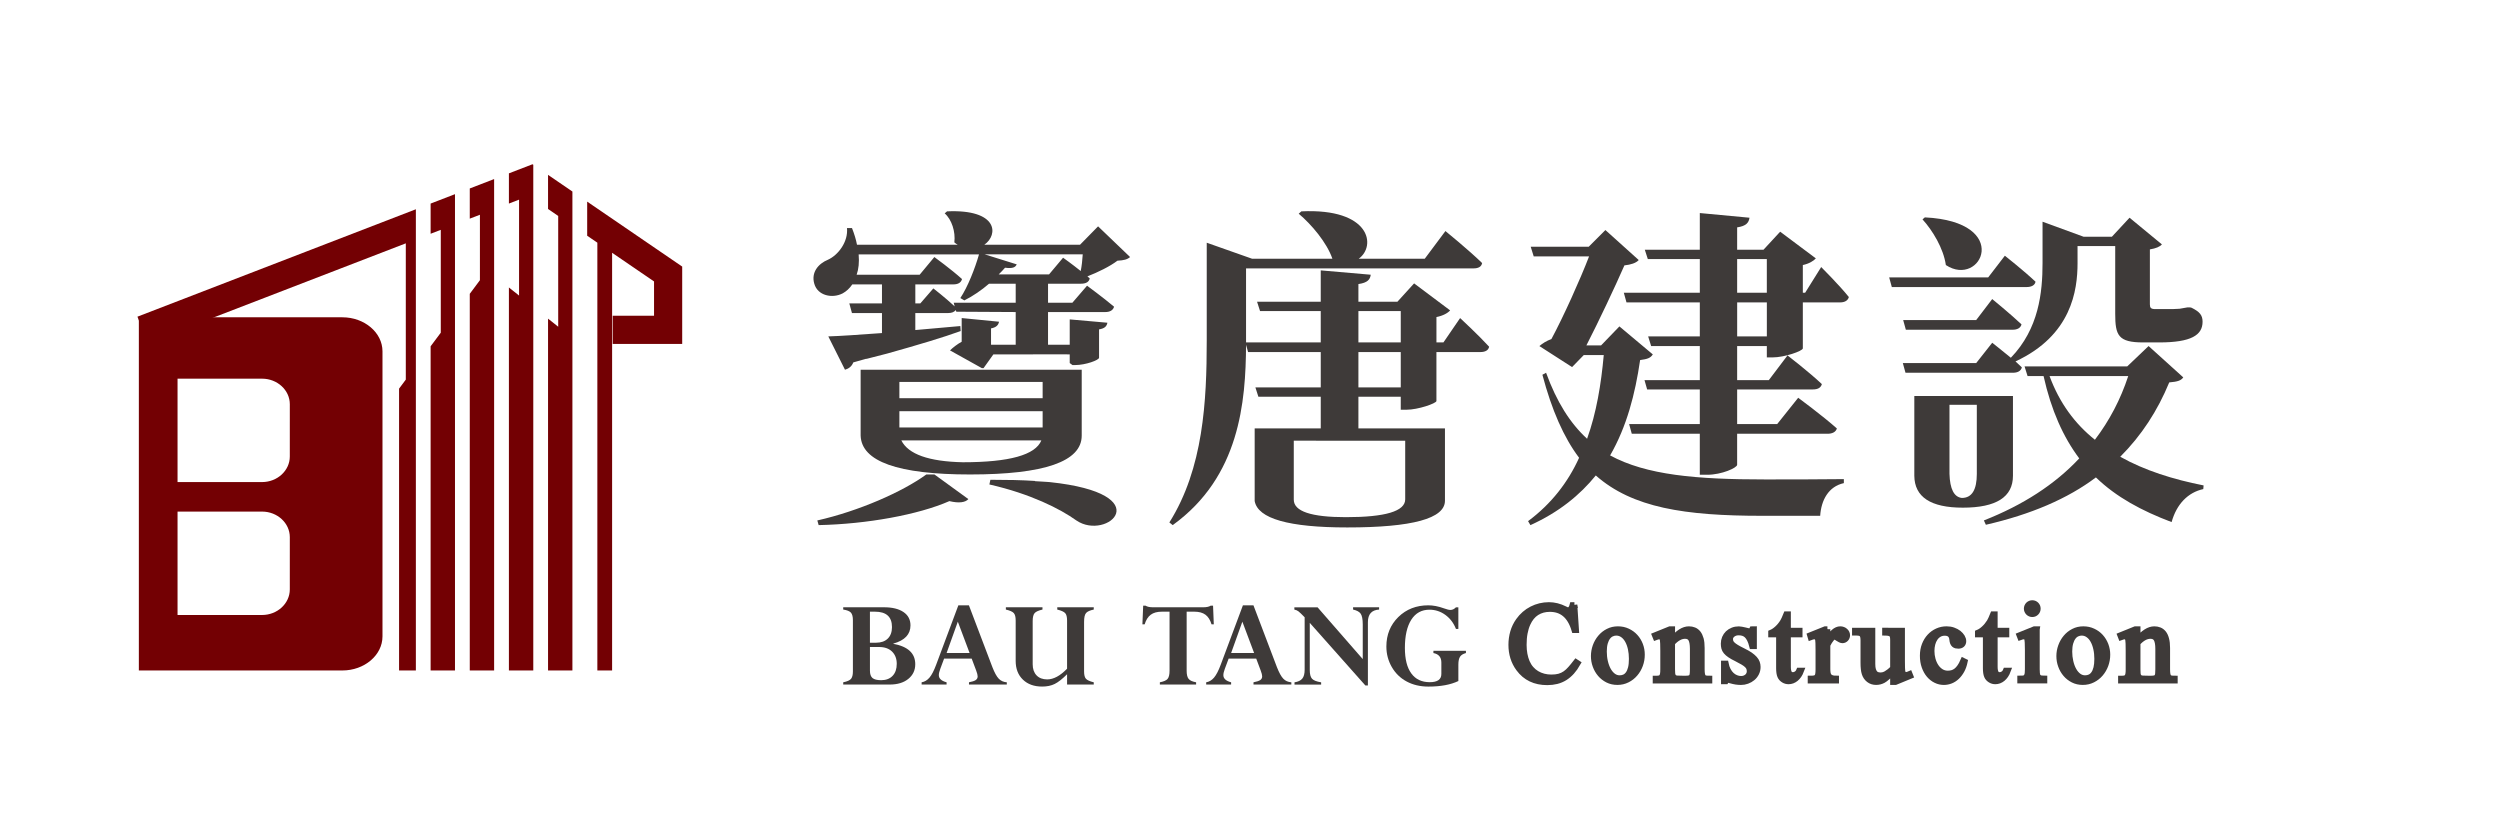
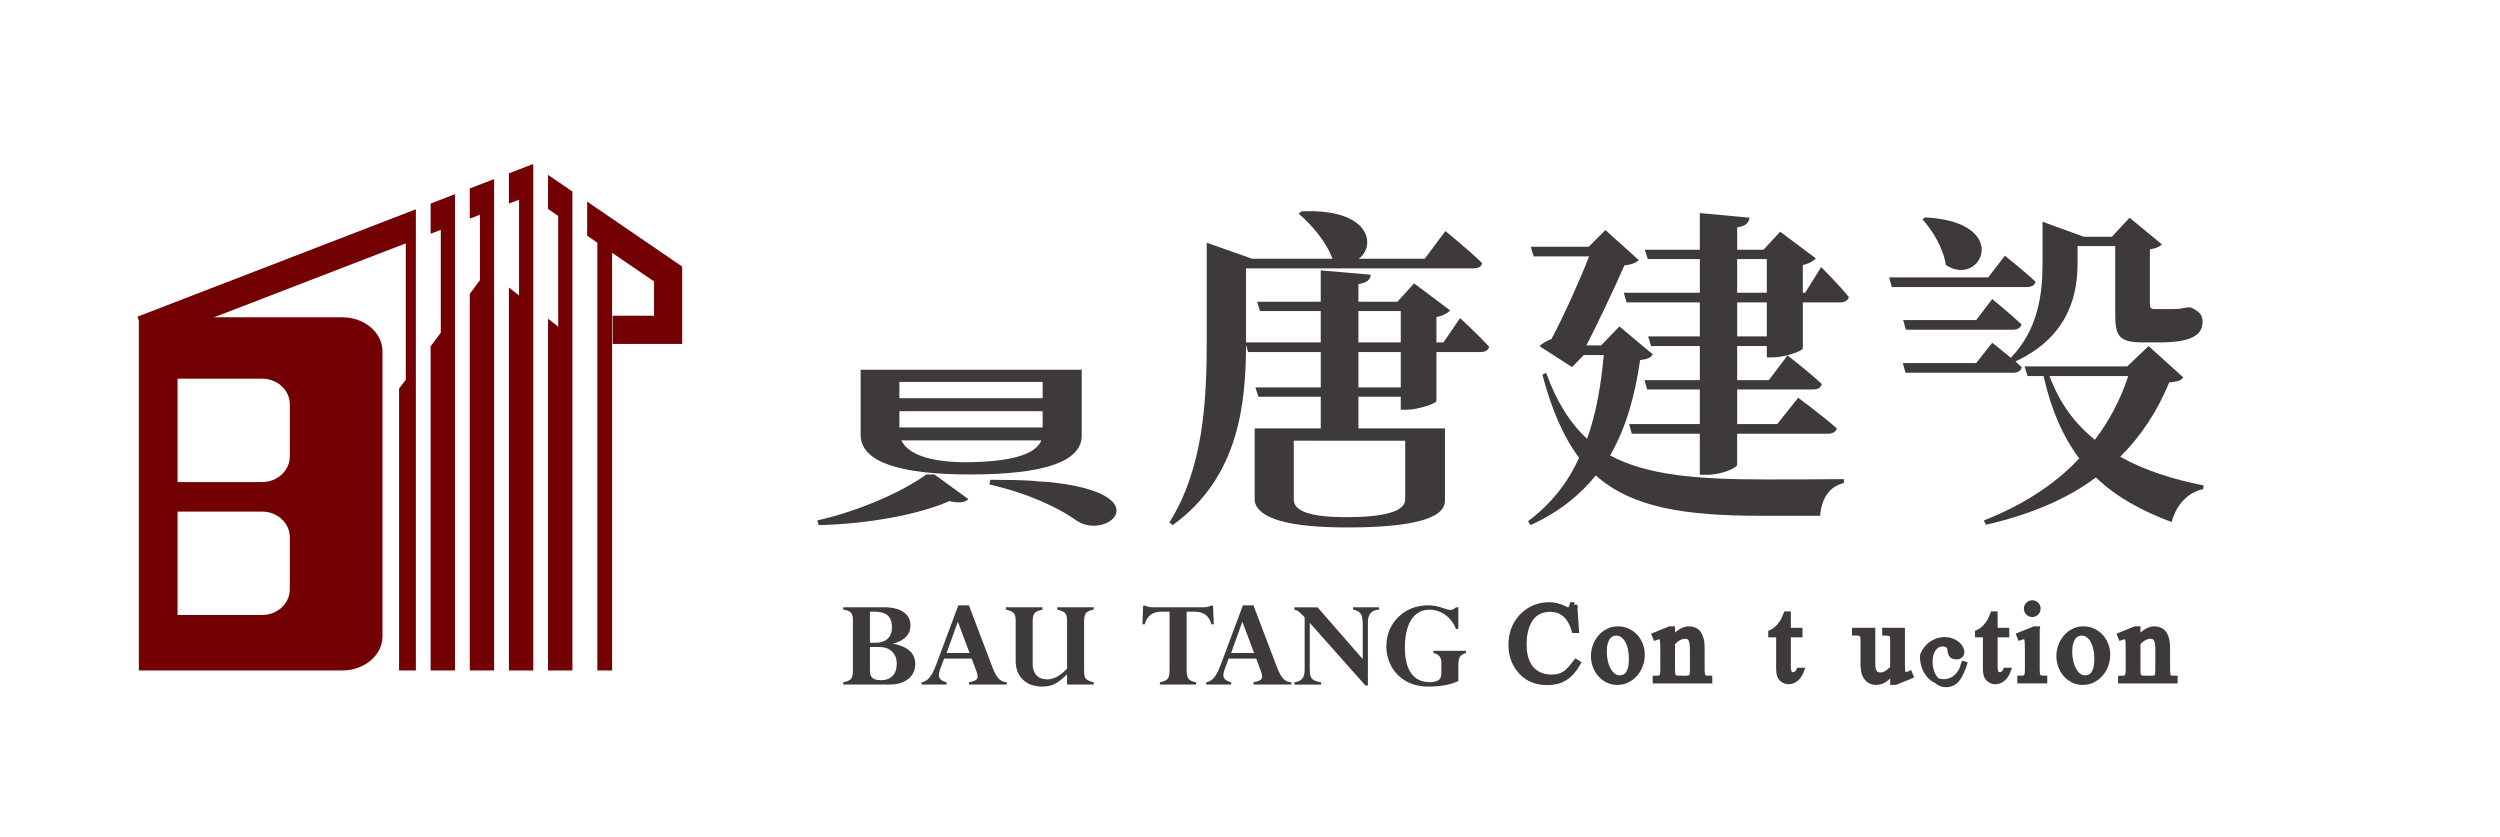
<svg xmlns="http://www.w3.org/2000/svg" version="1.1" id="logo" x="0px" y="0px" width="217.25px" height="72.75px" viewBox="0 0 217.25 72.75" enable-background="new 0 0 217.25 72.75" xml:space="preserve">
  <g>
    <g>
      <path fill="#3E3A39" d="M126.884,27.64l-1.448,2.115h-0.609v-2.203c0.58-0.115,0.987-0.348,1.189-0.579l-3.13-2.347l-1.45,1.594    h-3.39v-1.535c0.812-0.116,1.017-0.406,1.072-0.812l-4.345-0.377v2.724h-5.534l0.26,0.812h5.274v2.724h-6.491v-0.174v-6.259    h19.761c0.435,0,0.695-0.145,0.754-0.464c-1.158-1.129-3.188-2.781-3.188-2.781l-1.796,2.405h-5.738    c1.535-1.101,1.042-4.404-4.984-4.116l-0.232,0.204c1.103,0.928,2.436,2.493,2.927,3.912h-6.982l-3.938-1.391v8.489    c0,5.273-0.291,11.125-3.248,15.82l0.29,0.231c5.824-4.201,6.346-10.691,6.375-15.675l0.174,0.638h6.317v3.07h-5.68l0.26,0.812    h5.42v2.851h0.578c1.305,0,2.694,0.45,2.694,0.189v-3.042h3.68v1.131h0.493c1.015,0,2.579-0.551,2.607-0.754v-4.259h3.825    c0.407,0,0.696-0.145,0.755-0.464C128.479,29.117,126.884,27.64,126.884,27.64z M121.726,33.666h-3.68v-3.071h3.68V33.666z     M121.726,29.755h-3.68v-2.724h3.68V29.755z" />
      <path fill="#3E3A39" d="M143.629,30.798c-0.202,0.318-0.464,0.405-1.103,0.492c-0.433,2.956-1.157,5.766-2.607,8.287    c3.158,1.71,7.475,2.087,13.475,2.087c1.506,0,5.013,0,6.837-0.029v0.348c-1.334,0.291-1.97,1.479-2.057,2.841h-5.044    c-6.721,0-11.271-0.695-14.456-3.506c-1.362,1.681-3.188,3.188-5.68,4.316l-0.205-0.347c2.03-1.507,3.477-3.391,4.434-5.506    c-1.332-1.767-2.375-4.145-3.188-7.214l0.319-0.175c0.928,2.549,2.086,4.375,3.564,5.737c0.812-2.26,1.219-4.724,1.448-7.273    h-1.737l-1.016,1.043l-2.84-1.825c0.261-0.232,0.638-0.464,1.044-0.609c1.044-1.94,2.493-5.158,3.274-7.186h-4.812l-0.261-0.839    h5.043l1.448-1.449l2.897,2.607c-0.23,0.26-0.694,0.406-1.245,0.464c-0.783,1.797-2.26,4.926-3.304,6.954h1.276l1.593-1.651    L143.629,30.798z M158.261,23.206c0,0,1.596,1.594,2.405,2.608c-0.088,0.319-0.377,0.464-0.754,0.464h-3.246v3.998    c-0.028,0.233-1.593,0.783-2.637,0.783h-0.492v-0.984h-2.579v2.956h2.754l1.623-2.146c0,0,1.882,1.45,2.985,2.493    c-0.088,0.318-0.349,0.464-0.783,0.464h-6.579v3.012h3.478l1.827-2.289c0,0,2.086,1.536,3.36,2.666    c-0.088,0.318-0.407,0.463-0.813,0.463h-7.853v2.695c0,0.26-1.333,0.868-2.607,0.868h-0.638v-3.563h-5.911l-0.23-0.84h6.142    v-3.012h-4.577l-0.23-0.811h4.808v-2.956h-4.229l-0.261-0.841h4.49v-2.956h-6.373l-0.232-0.84h6.605v-2.926h-4.52l-0.261-0.811    h4.78v-3.187l4.318,0.406c-0.06,0.435-0.291,0.723-1.073,0.839V21.7h2.291l1.447-1.565l3.101,2.318    c-0.174,0.204-0.58,0.463-1.131,0.579v2.405h0.203L158.261,23.206z M150.958,25.437h2.579v-2.926h-2.579V25.437z M153.539,26.277    h-2.579v2.956h2.579V26.277z" />
      <path fill="#3E3A39" d="M174.222,22.222c0,0,1.652,1.303,2.666,2.26c-0.059,0.318-0.375,0.463-0.781,0.463h-11.708l-0.23-0.839    h8.605L174.222,22.222z" />
      <path fill="#3E3A39" d="M180.539,22.858c0,2.376-0.522,6.287-5.392,8.548c0.176,0.174,0.379,0.348,0.553,0.522    c-0.087,0.319-0.376,0.464-0.782,0.464h-9.331l-0.231-0.84h6.375l1.392-1.767c0,0,0.812,0.638,1.62,1.303    c2.435-2.521,2.754-5.68,2.754-8.229v-3.593l3.564,1.305h2.463l1.534-1.651l2.811,2.318c-0.175,0.204-0.522,0.348-1.044,0.435    v4.781c0,0.29,0.089,0.406,0.466,0.406h0.754h0.752c0.175,0,0.464-0.029,0.609-0.029c0.172-0.029,0.464-0.087,0.665-0.116h0.261    l0.116,0.028c0.695,0.348,0.956,0.639,0.956,1.217c0,1.159-0.985,1.797-3.765,1.797h-1.394c-2.171,0-2.433-0.608-2.433-2.492    v-5.882h-3.274L180.539,22.858L180.539,22.858z" />
      <path fill="#3E3A39" d="M171.731,27.813l1.392-1.825c0,0,1.566,1.275,2.547,2.202c-0.085,0.319-0.374,0.464-0.78,0.464h-9.272    l-0.232-0.84H171.731L171.731,27.813z" />
      <path fill="#3E3A39" d="M167.269,18.89c7.649,0.375,4.896,6.171,1.826,4.143c-0.204-1.448-1.16-3.014-2.029-3.969L167.269,18.89z" />
      <path fill="#3E3A39" d="M184.249,39.692c1.854-1.854,3.243-3.998,4.258-6.461c0.696-0.059,1.016-0.145,1.219-0.436l-3.014-2.723    l-1.854,1.767h-8.925l0.262,0.84h1.39c0.667,2.985,1.711,5.302,3.101,7.156c-2.117,2.262-4.896,4.057-8.287,5.391l0.173,0.377    c3.912-0.899,7.1-2.261,9.562-4.116c1.769,1.71,3.971,2.897,6.578,3.883c0.435-1.563,1.421-2.578,2.753-2.868l0.028-0.319    C188.855,41.663,186.362,40.881,184.249,39.692z M182.047,38.215c-1.739-1.391-3.074-3.188-3.941-5.533h6.837    C184.277,34.709,183.321,36.535,182.047,38.215z" />
      <path fill="#3E3A39" d="M74.789,32.131v5.724c0.076,2.251,3.246,3.377,9.506,3.377c6.47,0,9.706-1.126,9.706-3.377v-5.724H74.789z     M83.673,40.17c-2.96-0.064-4.744-0.695-5.347-1.898h12.166C89.983,39.537,87.708,40.17,83.673,40.17z M90.605,37.146H78.156    v-1.414h12.449V37.146z M90.605,34.605H78.156v-1.413h12.449V34.605z" />
-       <path fill="#3E3A39" d="M166.354,34.413v6.932c0.02,1.848,1.423,2.771,4.217,2.771c2.903,0,4.355-0.924,4.355-2.771v-6.932    H166.354z M171.786,41.176c0,1.395-0.433,2.095-1.301,2.095c-0.678-0.076-1.037-0.774-1.075-2.095v-5.998h2.376V41.176    L171.786,41.176z" />
      <path fill="#3E3A39" d="M114.423,37.225h-5.392v6.317c0.279,1.527,2.958,2.293,8.045,2.293c5.659,0,8.491-0.773,8.491-2.323    v-6.286h-7.807L114.423,37.225L114.423,37.225z M122.112,38.297v5.095c0,1.033-1.719,1.55-5.155,1.55    c-3.019,0-4.528-0.507-4.528-1.521v-5.124H122.112z" />
      <path fill="#3E3A39" d="M80.497,41.23c-2.057,1.506-5.88,3.187-9.472,3.997l0.116,0.405c4.173-0.087,8.664-0.898,11.36-2.085    c0.838,0.202,1.39,0.115,1.65-0.175l-2.952-2.143H80.497z" />
      <path fill="#3E3A39" d="M91.221,41.895c0.034-0.003-1.271-0.08-1.271-0.08l-0.023-0.022c-1.127-0.073-2.417-0.1-3.863-0.1    L85.978,42.1c3.564,0.81,6.143,2.114,7.563,3.13C96.206,47.052,100.841,42.909,91.221,41.895z" />
      <g>
-         <path fill="#3E3A39" d="M98.204,22.337l-2.781-2.667l-1.566,1.595h-8.316c1.247-0.87,1.188-3.101-3.244-2.898l-0.203,0.175     c0.606,0.522,0.954,1.594,0.838,2.521c0.087,0.087,0.204,0.145,0.291,0.203h-8.751c-0.087-0.464-0.232-0.928-0.435-1.45h-0.434     c0.116,1.188-0.754,2.347-1.652,2.753c-0.841,0.347-1.478,1.102-1.189,2.086c0.291,1.043,1.566,1.304,2.464,0.84     c0.317-0.174,0.608-0.434,0.839-0.782h2.578v1.652h-2.838l0.23,0.839h2.608v1.739c-1.999,0.145-3.65,0.261-4.664,0.29l1.45,2.897     c0.291-0.087,0.578-0.26,0.723-0.638l1.13-0.318v0.016l1.814-0.466c2.787-0.78,4.864-1.405,6.386-1.956l-0.029-0.434     c-1.334,0.115-2.637,0.231-3.913,0.347v-1.478h2.869c0.291,0,0.522-0.086,0.638-0.26l0.059,0.145l5.158,0.029v2.839h-2.144     v-1.419c0.464-0.087,0.638-0.29,0.696-0.579l-3.246-0.319v2.058c-0.376,0.204-0.783,0.521-1.015,0.753l2.767,1.541h0.148     l0.852-1.192h3.445v-0.008h2.966v0.008h0.225v0.751l0.239,0.175h0.223c0.928,0,2.087-0.435,2.087-0.638v-2.463     c0.522-0.087,0.667-0.29,0.725-0.579l-3.274-0.289v2.2h-1.885v-2.839h4.985c0.377,0,0.666-0.145,0.754-0.464     c-0.928-0.783-2.348-1.826-2.348-1.826l-1.274,1.479h-2.116v-1.652h2.871c0.405,0,0.694-0.144,0.752-0.463l-0.203-0.174     c0.899-0.348,1.971-0.871,2.61-1.362C97.682,22.626,97.973,22.541,98.204,22.337z M88.265,26.307h-5.39l0.087,0.319     c-0.81-0.754-1.854-1.564-1.854-1.564l-1.131,1.303h-0.435v-1.652h3.304c0.406,0,0.667-0.144,0.754-0.463     c-0.928-0.84-2.405-1.913-2.405-1.913l-1.276,1.536h-5.476c0.174-0.493,0.232-1.073,0.174-1.768h10.459     c-0.346,1.217-0.984,2.84-1.622,3.796l0.348,0.203c0.754-0.376,1.506-0.898,2.144-1.449h2.318L88.265,26.307L88.265,26.307z      M93.915,23.554c-0.754-0.608-1.534-1.159-1.534-1.159l-1.218,1.449h-4.375c0.203-0.203,0.376-0.376,0.551-0.58     c0.665,0.087,0.897-0.029,1.013-0.291l-2.781-0.869h8.519C94.06,22.597,94.002,23.121,93.915,23.554z" />
-       </g>
+         </g>
    </g>
  </g>
  <g>
    <path fill="#730003" d="M29.753,27.573h-3.571H15.553h-3.487v2.958v24.775v2.958h3.487h10.628h3.571   c1.917,0,3.486-1.332,3.486-2.958V30.53C33.239,28.903,31.67,27.573,29.753,27.573z M25.184,51.222c0,1.221-1.083,2.221-2.41,2.221   h-2.467h-2.469h-2.409v-2.221v-4.545v-2.22h2.41h2.469h2.467c1.327,0,2.41,0.999,2.41,2.22L25.184,51.222L25.184,51.222z    M25.184,39.672c0,1.22-1.083,2.22-2.41,2.22h-2.467h-2.469h-2.409v-2.22v-4.545v-2.22h2.41h2.469h2.467   c1.327,0,2.41,0.998,2.41,2.22L25.184,39.672L25.184,39.672z" />
    <g>
      <polygon fill="#730003" points="37.421,17.69 37.421,20.314 38.304,19.973 38.304,28.911 37.421,30.094 37.421,58.264     39.538,58.264 39.538,16.873   " />
      <polygon fill="#730003" points="40.823,16.378 40.823,19.001 41.705,18.662 41.705,24.35 40.823,25.533 40.823,58.264     42.939,58.264 42.939,15.561   " />
      <polygon fill="#730003" points="11.944,27.519 12.825,29.802 35.264,21.146 35.264,32.987 34.679,33.774 34.679,58.264     35.264,58.264 36.139,58.264 36.139,18.185   " />
      <polygon fill="#730003" points="46.342,14.319 46.274,14.274 44.224,15.065 44.224,17.69 45.106,17.349 45.106,25.685     44.224,24.981 44.224,58.264 46.342,58.264   " />
      <polygon fill="#730003" points="51.026,17.521 51.026,20.486 51.91,21.089 51.91,58.264 53.192,58.264 53.192,21.967     56.836,24.458 56.836,27.438 53.245,27.438 53.245,29.886 59.283,29.886 59.283,23.166   " />
      <polygon fill="#730003" points="47.625,15.196 47.625,18.161 48.508,18.765 48.508,28.394 47.625,27.69 47.625,58.264     49.742,58.264 49.742,16.644   " />
    </g>
  </g>
  <g>
    <g>
      <path fill="#3E3A39" d="M77.318,59.487h-4.042v-0.196c0.35-0.07,0.576-0.173,0.683-0.305c0.104-0.133,0.158-0.345,0.158-0.636    v-4.462c0-0.306-0.059-0.523-0.175-0.654c-0.118-0.127-0.339-0.214-0.667-0.264v-0.198h3.539c0.725,0,1.291,0.138,1.696,0.413    c0.406,0.274,0.611,0.662,0.611,1.161c0,0.778-0.497,1.307-1.491,1.583v0.021c1.27,0.23,1.906,0.821,1.906,1.771    c0,0.526-0.203,0.951-0.605,1.277S77.991,59.487,77.318,59.487z M75.597,53.155v2.696h0.544c0.429,0,0.764-0.12,1.009-0.359    c0.241-0.238,0.363-0.572,0.363-0.997c0-0.894-0.493-1.34-1.479-1.34H75.597z M76.393,56.225h-0.795v2.059    c0,0.299,0.074,0.509,0.223,0.638c0.15,0.124,0.401,0.187,0.752,0.187c0.422,0,0.754-0.127,0.994-0.378    c0.242-0.253,0.361-0.601,0.361-1.044c0-0.444-0.135-0.795-0.406-1.063C77.251,56.358,76.875,56.225,76.393,56.225z" />
      <path fill="#3E3A39" d="M84.204,59.487v-0.196c0.275-0.051,0.47-0.116,0.583-0.191c0.114-0.078,0.171-0.186,0.171-0.324    c0-0.11-0.043-0.284-0.131-0.514l-0.388-1.032h-2.396l-0.332,0.892c-0.085,0.226-0.127,0.408-0.127,0.548    c0,0.296,0.225,0.502,0.674,0.622v0.196h-2.169v-0.196c0.26-0.044,0.489-0.18,0.683-0.408c0.196-0.229,0.386-0.599,0.578-1.114    l1.93-5.166h0.919l2.04,5.373c0.188,0.478,0.369,0.812,0.551,1c0.179,0.189,0.413,0.294,0.701,0.316v0.196L84.204,59.487    L84.204,59.487z M82.259,56.748h2l-1.024-2.724L82.259,56.748z" />
      <path fill="#3E3A39" d="M92.729,59.487v-0.896c-0.411,0.412-0.77,0.692-1.073,0.843c-0.306,0.152-0.668,0.229-1.091,0.229    c-0.704,0-1.261-0.203-1.678-0.606c-0.417-0.404-0.625-0.944-0.625-1.625v-3.519c0-0.303-0.055-0.515-0.166-0.638    c-0.11-0.121-0.338-0.223-0.687-0.304v-0.198h3.182v0.198c-0.338,0.077-0.565,0.179-0.679,0.304    c-0.114,0.127-0.172,0.355-0.172,0.692v3.757c0,0.409,0.112,0.729,0.337,0.966c0.224,0.233,0.532,0.35,0.924,0.35    c0.553,0,1.129-0.31,1.727-0.93v-4.197c0-0.303-0.055-0.515-0.164-0.632c-0.108-0.12-0.338-0.225-0.688-0.31v-0.198h3.171v0.198    c-0.323,0.066-0.544,0.164-0.662,0.293c-0.12,0.129-0.179,0.389-0.179,0.781v4.306c0,0.301,0.055,0.514,0.162,0.633    c0.108,0.121,0.335,0.223,0.679,0.308v0.196H92.729z" />
      <path fill="#3E3A39" d="M103.942,59.291v0.196h-3.15v-0.196c0.329-0.062,0.553-0.16,0.667-0.29    c0.116-0.133,0.175-0.372,0.175-0.718v-5.128h-0.671c-0.406,0-0.729,0.089-0.964,0.265c-0.237,0.175-0.413,0.453-0.528,0.834    h-0.196l0.067-1.621h0.207c0.145,0.095,0.368,0.14,0.662,0.14h4.333c0.303,0,0.522-0.046,0.662-0.14h0.208l0.065,1.621h-0.196    c-0.116-0.381-0.292-0.66-0.527-0.834c-0.239-0.176-0.558-0.265-0.966-0.265h-0.67v5.139c0,0.329,0.058,0.563,0.174,0.705    C103.408,59.14,103.625,59.234,103.942,59.291z" />
      <path fill="#3E3A39" d="M108.929,59.487v-0.196c0.275-0.051,0.469-0.116,0.583-0.191c0.114-0.078,0.17-0.186,0.17-0.324    c0-0.11-0.041-0.284-0.13-0.514l-0.387-1.032h-2.395l-0.333,0.892c-0.083,0.226-0.127,0.408-0.127,0.548    c0,0.296,0.225,0.502,0.674,0.622v0.196h-2.167v-0.196c0.261-0.044,0.488-0.18,0.683-0.408c0.194-0.229,0.386-0.599,0.578-1.114    l1.93-5.166h0.917l2.04,5.373c0.187,0.478,0.371,0.812,0.552,1c0.179,0.189,0.412,0.294,0.701,0.316v0.196L108.929,59.487    L108.929,59.487z M106.984,56.748h2l-1.023-2.724L106.984,56.748z" />
      <path fill="#3E3A39" d="M117.582,52.971v-0.198h2.262v0.198c-0.648,0.038-0.974,0.402-0.974,1.098v5.498h-0.22l-4.831-5.441v4.104    c0,0.358,0.065,0.607,0.197,0.753c0.131,0.144,0.396,0.248,0.791,0.311v0.196h-2.314v-0.196c0.313-0.048,0.538-0.156,0.676-0.323    c0.137-0.165,0.205-0.423,0.205-0.774v-4.556c-0.263-0.27-0.442-0.443-0.542-0.517c-0.099-0.074-0.215-0.126-0.352-0.151v-0.196    h2.018l3.925,4.5v-3.02c0-0.443-0.061-0.752-0.176-0.922C118.129,53.162,117.906,53.043,117.582,52.971z" />
      <path fill="#3E3A39" d="M126.731,52.774v1.883h-0.207c-0.199-0.513-0.508-0.919-0.923-1.223c-0.415-0.301-0.878-0.451-1.381-0.451    c-0.679,0-1.204,0.289-1.577,0.867c-0.37,0.58-0.558,1.396-0.558,2.45c0,0.972,0.184,1.712,0.556,2.218    c0.367,0.51,0.903,0.764,1.604,0.764c0.672,0,1.009-0.237,1.009-0.713v-0.996c0-0.46-0.231-0.736-0.69-0.823v-0.197h2.825v0.197    c-0.246,0.066-0.419,0.173-0.513,0.321c-0.095,0.148-0.144,0.377-0.144,0.687v1.424c-0.672,0.321-1.54,0.482-2.607,0.482    c-0.709,0-1.339-0.149-1.887-0.443c-0.549-0.294-0.979-0.715-1.292-1.257c-0.313-0.545-0.47-1.141-0.47-1.781    c0-1.027,0.348-1.881,1.036-2.56c0.692-0.68,1.565-1.021,2.61-1.021c0.417,0,0.871,0.087,1.357,0.263    c0.258,0.094,0.446,0.14,0.562,0.14c0.171,0,0.332-0.076,0.482-0.23H126.731z" />
    </g>
    <g>
      <path fill="#3E3A39" stroke="#3E3A39" stroke-width="0.5" stroke-miterlimit="10" d="M136.817,52.577l0.146,2.183h-0.146    c-0.097-0.325-0.214-0.604-0.355-0.838c-0.141-0.235-0.3-0.424-0.482-0.573c-0.179-0.146-0.377-0.256-0.594-0.326    c-0.22-0.069-0.455-0.103-0.709-0.103c-0.432,0-0.81,0.104-1.144,0.313c-0.33,0.211-0.593,0.532-0.788,0.969    c-0.108,0.239-0.19,0.512-0.247,0.815c-0.058,0.305-0.085,0.645-0.085,1.024c0,0.576,0.095,1.08,0.278,1.509    c0.096,0.218,0.213,0.408,0.358,0.573c0.142,0.164,0.308,0.301,0.49,0.411s0.382,0.194,0.599,0.251    c0.216,0.057,0.44,0.084,0.672,0.084c0.267,0,0.495-0.025,0.688-0.079c0.193-0.055,0.366-0.137,0.525-0.246    c0.157-0.111,0.31-0.251,0.455-0.417c0.147-0.167,0.309-0.361,0.483-0.588l0.148,0.096c-0.161,0.283-0.334,0.53-0.52,0.738    c-0.188,0.21-0.39,0.38-0.607,0.518c-0.218,0.135-0.453,0.235-0.707,0.3c-0.254,0.063-0.525,0.096-0.82,0.096    c-1.067,0-1.891-0.395-2.47-1.182c-0.436-0.588-0.652-1.279-0.652-2.072c0-0.381,0.052-0.753,0.155-1.109    c0.104-0.357,0.265-0.688,0.482-0.991c0.152-0.213,0.325-0.406,0.519-0.574c0.194-0.169,0.405-0.311,0.632-0.426    c0.224-0.116,0.461-0.203,0.71-0.263c0.25-0.059,0.506-0.091,0.767-0.091c0.464,0,0.921,0.114,1.373,0.342    c0.137,0.072,0.231,0.106,0.283,0.104c0.101,0,0.185-0.041,0.253-0.126c0.066-0.084,0.114-0.19,0.145-0.319h0.165V52.577z" />
      <path fill="#3E3A39" stroke="#3E3A39" stroke-width="0.5" stroke-miterlimit="10" d="M140.597,54.678    c0.305,0,0.586,0.06,0.841,0.181c0.256,0.12,0.478,0.279,0.66,0.481c0.185,0.202,0.329,0.437,0.431,0.704    c0.104,0.27,0.152,0.553,0.152,0.848c0,0.313-0.051,0.61-0.157,0.897c-0.104,0.284-0.251,0.538-0.442,0.758    c-0.188,0.221-0.415,0.397-0.676,0.526c-0.263,0.133-0.549,0.197-0.861,0.197c-0.306,0-0.584-0.063-0.835-0.188    c-0.251-0.128-0.466-0.294-0.646-0.505c-0.179-0.21-0.318-0.45-0.416-0.722c-0.099-0.27-0.147-0.55-0.147-0.841    c0-0.293,0.052-0.581,0.15-0.86c0.102-0.281,0.245-0.531,0.43-0.75c0.185-0.221,0.405-0.397,0.663-0.527    C140,54.744,140.283,54.678,140.597,54.678z M140.449,54.983c-0.14,0-0.271,0.031-0.399,0.091    c-0.127,0.058-0.243,0.15-0.341,0.282c-0.099,0.131-0.179,0.3-0.239,0.506c-0.059,0.208-0.089,0.458-0.089,0.755    c0,0.306,0.031,0.599,0.096,0.88c0.065,0.28,0.157,0.529,0.275,0.741c0.119,0.212,0.262,0.383,0.431,0.509    c0.17,0.126,0.357,0.188,0.564,0.188c0.152,0,0.292-0.028,0.419-0.087c0.129-0.059,0.239-0.154,0.333-0.284    c0.095-0.132,0.169-0.303,0.224-0.518c0.054-0.215,0.079-0.479,0.079-0.793c0-0.312-0.029-0.604-0.089-0.879    c-0.061-0.273-0.148-0.515-0.263-0.72c-0.116-0.208-0.257-0.371-0.426-0.49C140.856,55.045,140.666,54.983,140.449,54.983z" />
      <path fill="#3E3A39" stroke="#3E3A39" stroke-width="0.5" stroke-miterlimit="10" d="M145.311,55.596    c0.51-0.612,0.99-0.918,1.453-0.918c0.159,0,0.31,0.026,0.443,0.082c0.136,0.054,0.254,0.143,0.356,0.269    c0.099,0.126,0.179,0.292,0.237,0.5c0.057,0.21,0.083,0.47,0.083,0.782v1.849c0,0.188,0.012,0.332,0.033,0.441    c0.019,0.106,0.057,0.188,0.104,0.244c0.052,0.055,0.119,0.089,0.206,0.104c0.085,0.015,0.192,0.021,0.321,0.021v0.172h-2.143    v-0.172h0.089c0.144,0,0.254-0.014,0.334-0.038c0.079-0.025,0.14-0.067,0.18-0.129c0.042-0.061,0.069-0.146,0.078-0.25    c0.014-0.104,0.018-0.236,0.018-0.394v-1.774c0-0.392-0.05-0.679-0.152-0.858c-0.103-0.178-0.273-0.266-0.52-0.266    c-0.372,0-0.748,0.204-1.121,0.615v2.283c0,0.288,0.019,0.47,0.053,0.546c0.021,0.047,0.046,0.088,0.074,0.122    c0.024,0.035,0.063,0.063,0.108,0.082c0.046,0.021,0.104,0.036,0.179,0.046c0.074,0.011,0.171,0.015,0.291,0.015v0.172h-2.143    v-0.172h0.095c0.114,0,0.205-0.014,0.279-0.038c0.072-0.025,0.13-0.068,0.173-0.131c0.044-0.065,0.073-0.146,0.089-0.25    c0.017-0.104,0.022-0.234,0.022-0.392v-1.606c0-0.515-0.014-0.833-0.037-0.952c-0.023-0.112-0.059-0.192-0.106-0.232    c-0.049-0.039-0.114-0.061-0.195-0.061c-0.089,0-0.196,0.024-0.317,0.072l-0.07-0.173l1.305-0.528h0.202L145.311,55.596    L145.311,55.596z" />
-       <path fill="#3E3A39" stroke="#3E3A39" stroke-width="0.5" stroke-miterlimit="10" d="M152.421,54.678v1.477h-0.158    c-0.059-0.235-0.127-0.428-0.203-0.58c-0.075-0.154-0.161-0.275-0.257-0.368c-0.097-0.09-0.203-0.153-0.322-0.191    c-0.118-0.038-0.25-0.058-0.396-0.058c-0.11,0-0.212,0.018-0.301,0.048c-0.091,0.035-0.167,0.076-0.231,0.129    c-0.065,0.053-0.114,0.112-0.15,0.18s-0.055,0.138-0.055,0.206c0,0.088,0.013,0.173,0.038,0.246    c0.025,0.076,0.078,0.154,0.157,0.234c0.082,0.081,0.196,0.166,0.347,0.258s0.352,0.2,0.602,0.322    c0.233,0.113,0.431,0.227,0.591,0.335c0.159,0.112,0.286,0.222,0.386,0.332c0.1,0.109,0.172,0.224,0.213,0.342    c0.041,0.119,0.063,0.241,0.063,0.366c0,0.199-0.042,0.379-0.126,0.542c-0.083,0.165-0.194,0.303-0.328,0.414    c-0.136,0.113-0.29,0.202-0.466,0.266c-0.172,0.063-0.348,0.094-0.527,0.094c-0.134,0-0.275-0.011-0.428-0.031    c-0.15-0.023-0.312-0.059-0.481-0.109c-0.055-0.017-0.102-0.027-0.142-0.036c-0.042-0.007-0.08-0.012-0.114-0.012    c-0.068,0-0.125,0.042-0.168,0.124h-0.158v-1.548h0.158c0.043,0.221,0.108,0.415,0.197,0.583c0.089,0.166,0.19,0.306,0.31,0.415    c0.118,0.111,0.25,0.194,0.394,0.251c0.143,0.06,0.291,0.086,0.442,0.086c0.106,0,0.205-0.019,0.295-0.051    c0.091-0.037,0.167-0.082,0.233-0.139c0.067-0.06,0.118-0.13,0.154-0.21c0.036-0.078,0.056-0.163,0.056-0.254    c0-0.107-0.018-0.204-0.048-0.29c-0.033-0.086-0.091-0.173-0.176-0.254c-0.083-0.083-0.2-0.168-0.35-0.258    c-0.148-0.089-0.341-0.191-0.57-0.309c-0.235-0.114-0.424-0.219-0.566-0.318c-0.144-0.098-0.256-0.195-0.339-0.295    c-0.082-0.098-0.136-0.203-0.165-0.313c-0.027-0.108-0.042-0.231-0.042-0.371c0-0.176,0.033-0.34,0.097-0.494    c0.065-0.152,0.155-0.284,0.271-0.397c0.118-0.113,0.256-0.201,0.417-0.264c0.159-0.065,0.337-0.098,0.531-0.098    c0.059,0,0.135,0.01,0.231,0.028c0.093,0.02,0.188,0.04,0.284,0.06c0.099,0.022,0.186,0.044,0.263,0.062    c0.08,0.021,0.135,0.031,0.162,0.031c0.051,0,0.09-0.014,0.117-0.034c0.029-0.022,0.062-0.07,0.1-0.147L152.421,54.678    L152.421,54.678z" />
      <path fill="#3E3A39" stroke="#3E3A39" stroke-width="0.5" stroke-miterlimit="10" d="M155.375,53.382v1.423h1.013v0.331h-1.013    v2.811c0,0.142,0.011,0.259,0.033,0.352c0.022,0.094,0.051,0.167,0.09,0.221c0.037,0.053,0.085,0.091,0.136,0.11    c0.052,0.021,0.11,0.032,0.174,0.032c0.104,0,0.203-0.033,0.303-0.098c0.098-0.064,0.174-0.16,0.227-0.287h0.185    c-0.058,0.154-0.127,0.29-0.207,0.407c-0.08,0.116-0.169,0.213-0.263,0.291c-0.095,0.076-0.195,0.135-0.303,0.175    c-0.106,0.038-0.214,0.058-0.32,0.058c-0.072,0-0.148-0.009-0.22-0.028c-0.076-0.021-0.145-0.052-0.211-0.092    c-0.064-0.039-0.123-0.088-0.177-0.144c-0.052-0.057-0.095-0.124-0.127-0.199c-0.066-0.152-0.1-0.383-0.1-0.695v-2.915h-0.685    v-0.155c0.172-0.071,0.35-0.188,0.531-0.354c0.181-0.165,0.344-0.362,0.485-0.589c0.034-0.061,0.078-0.144,0.131-0.252    c0.052-0.108,0.108-0.243,0.172-0.405h0.146V53.382z" />
-       <path fill="#3E3A39" stroke="#3E3A39" stroke-width="0.5" stroke-miterlimit="10" d="M158.803,54.678v0.975    c0.367-0.65,0.737-0.975,1.116-0.975c0.083,0,0.163,0.012,0.235,0.042c0.074,0.028,0.138,0.066,0.192,0.117    c0.056,0.048,0.098,0.104,0.128,0.167c0.029,0.063,0.045,0.13,0.045,0.199c0,0.121-0.04,0.227-0.123,0.313    c-0.082,0.083-0.18,0.126-0.293,0.126c-0.053,0-0.112-0.018-0.179-0.05c-0.065-0.037-0.132-0.073-0.196-0.112    c-0.065-0.04-0.123-0.076-0.178-0.113c-0.052-0.032-0.094-0.051-0.123-0.051c-0.041,0-0.087,0.02-0.136,0.055    c-0.053,0.034-0.104,0.087-0.156,0.15c-0.054,0.064-0.11,0.142-0.166,0.232c-0.057,0.09-0.112,0.188-0.165,0.296v2.077    c0,0.129,0.007,0.245,0.023,0.349c0.015,0.105,0.049,0.192,0.099,0.267c0.053,0.071,0.131,0.127,0.232,0.166    c0.099,0.04,0.233,0.06,0.4,0.06v0.172h-2.218v-0.172c0.138,0,0.25-0.009,0.339-0.026c0.09-0.021,0.158-0.059,0.21-0.115    c0.052-0.058,0.086-0.137,0.103-0.243c0.02-0.106,0.028-0.247,0.028-0.418v-1.681c0-0.511-0.013-0.809-0.034-0.899    c-0.04-0.185-0.144-0.279-0.317-0.279c-0.096,0-0.206,0.024-0.328,0.072l-0.051-0.172l1.313-0.528H158.803z" />
      <path fill="#3E3A39" stroke="#3E3A39" stroke-width="0.5" stroke-miterlimit="10" d="M165.288,54.805v2.626    c0,0.508,0.011,0.816,0.032,0.923c0.025,0.111,0.064,0.188,0.115,0.232c0.054,0.043,0.114,0.065,0.184,0.065    c0.095,0,0.204-0.026,0.328-0.082l0.067,0.167l-1.296,0.534h-0.213v-0.917c-0.374,0.402-0.659,0.657-0.85,0.76    c-0.195,0.105-0.405,0.157-0.621,0.157c-0.243,0-0.45-0.067-0.629-0.206c-0.177-0.136-0.301-0.319-0.373-0.546    c-0.07-0.217-0.103-0.53-0.103-0.938v-1.936c0-0.142-0.014-0.257-0.036-0.345c-0.024-0.087-0.063-0.157-0.116-0.203    c-0.056-0.047-0.125-0.08-0.211-0.096c-0.089-0.017-0.192-0.022-0.315-0.022h-0.058v-0.175h1.52v2.9    c0,0.209,0.02,0.378,0.06,0.506c0.039,0.13,0.094,0.23,0.159,0.301c0.066,0.071,0.141,0.117,0.229,0.142    c0.086,0.022,0.176,0.036,0.271,0.036c0.068,0,0.139-0.01,0.215-0.027c0.078-0.021,0.159-0.055,0.247-0.1    c0.087-0.049,0.181-0.112,0.281-0.19c0.104-0.079,0.212-0.178,0.33-0.297v-2.456c0-0.122-0.009-0.223-0.025-0.305    c-0.021-0.08-0.056-0.145-0.107-0.194c-0.053-0.048-0.123-0.082-0.214-0.103c-0.089-0.021-0.205-0.034-0.348-0.036v-0.177H165.288    z" />
-       <path fill="#3E3A39" stroke="#3E3A39" stroke-width="0.5" stroke-miterlimit="10" d="M170.74,57.491    c-0.06,0.287-0.148,0.542-0.268,0.762c-0.121,0.22-0.263,0.408-0.422,0.558c-0.162,0.154-0.34,0.269-0.529,0.345    c-0.192,0.075-0.392,0.115-0.597,0.115c-0.245,0-0.478-0.053-0.695-0.161c-0.222-0.106-0.417-0.261-0.586-0.458    c-0.169-0.199-0.304-0.44-0.404-0.722c-0.102-0.282-0.15-0.6-0.15-0.953c0-0.341,0.055-0.652,0.164-0.935    c0.111-0.282,0.26-0.524,0.448-0.726c0.188-0.201,0.406-0.359,0.657-0.471s0.515-0.168,0.797-0.168    c0.211,0,0.406,0.03,0.583,0.095c0.18,0.063,0.332,0.146,0.463,0.245c0.126,0.102,0.229,0.214,0.304,0.337    c0.074,0.124,0.11,0.245,0.11,0.364c0,0.121-0.036,0.216-0.112,0.291c-0.076,0.072-0.185,0.11-0.326,0.11    c-0.072,0-0.14-0.007-0.202-0.022c-0.061-0.017-0.114-0.045-0.16-0.086c-0.048-0.041-0.083-0.097-0.112-0.171    c-0.027-0.071-0.047-0.165-0.057-0.279c-0.018-0.185-0.078-0.327-0.187-0.424s-0.262-0.144-0.462-0.144    c-0.185,0-0.351,0.043-0.49,0.125c-0.142,0.084-0.263,0.197-0.359,0.341c-0.098,0.144-0.173,0.312-0.221,0.501    c-0.049,0.192-0.074,0.395-0.074,0.608c0,0.252,0.032,0.496,0.097,0.729c0.065,0.236,0.157,0.445,0.28,0.629    c0.121,0.184,0.27,0.328,0.441,0.439c0.175,0.11,0.372,0.166,0.593,0.166c0.133,0,0.258-0.018,0.379-0.05    c0.119-0.033,0.235-0.091,0.345-0.173c0.11-0.082,0.217-0.195,0.318-0.339c0.103-0.144,0.201-0.324,0.296-0.546L170.74,57.491z" />
+       <path fill="#3E3A39" stroke="#3E3A39" stroke-width="0.5" stroke-miterlimit="10" d="M170.74,57.491    c-0.06,0.287-0.148,0.542-0.268,0.762c-0.121,0.22-0.263,0.408-0.422,0.558c-0.162,0.154-0.34,0.269-0.529,0.345    c-0.192,0.075-0.392,0.115-0.597,0.115c-0.245,0-0.478-0.053-0.695-0.161c-0.222-0.106-0.417-0.261-0.586-0.458    c-0.169-0.199-0.304-0.44-0.404-0.722c-0.102-0.282-0.15-0.6-0.15-0.953c0.111-0.282,0.26-0.524,0.448-0.726c0.188-0.201,0.406-0.359,0.657-0.471s0.515-0.168,0.797-0.168    c0.211,0,0.406,0.03,0.583,0.095c0.18,0.063,0.332,0.146,0.463,0.245c0.126,0.102,0.229,0.214,0.304,0.337    c0.074,0.124,0.11,0.245,0.11,0.364c0,0.121-0.036,0.216-0.112,0.291c-0.076,0.072-0.185,0.11-0.326,0.11    c-0.072,0-0.14-0.007-0.202-0.022c-0.061-0.017-0.114-0.045-0.16-0.086c-0.048-0.041-0.083-0.097-0.112-0.171    c-0.027-0.071-0.047-0.165-0.057-0.279c-0.018-0.185-0.078-0.327-0.187-0.424s-0.262-0.144-0.462-0.144    c-0.185,0-0.351,0.043-0.49,0.125c-0.142,0.084-0.263,0.197-0.359,0.341c-0.098,0.144-0.173,0.312-0.221,0.501    c-0.049,0.192-0.074,0.395-0.074,0.608c0,0.252,0.032,0.496,0.097,0.729c0.065,0.236,0.157,0.445,0.28,0.629    c0.121,0.184,0.27,0.328,0.441,0.439c0.175,0.11,0.372,0.166,0.593,0.166c0.133,0,0.258-0.018,0.379-0.05    c0.119-0.033,0.235-0.091,0.345-0.173c0.11-0.082,0.217-0.195,0.318-0.339c0.103-0.144,0.201-0.324,0.296-0.546L170.74,57.491z" />
      <path fill="#3E3A39" stroke="#3E3A39" stroke-width="0.5" stroke-miterlimit="10" d="M173.344,53.382v1.423h1.013v0.331h-1.013    v2.811c0,0.142,0.011,0.259,0.033,0.352c0.022,0.094,0.054,0.167,0.09,0.221c0.04,0.053,0.084,0.091,0.135,0.11    c0.052,0.021,0.109,0.032,0.174,0.032c0.102,0,0.204-0.033,0.302-0.098s0.176-0.16,0.226-0.287h0.186    c-0.057,0.154-0.125,0.29-0.205,0.407c-0.08,0.116-0.168,0.213-0.263,0.291c-0.094,0.076-0.195,0.135-0.303,0.175    c-0.108,0.038-0.215,0.058-0.322,0.058c-0.072,0-0.146-0.009-0.22-0.028c-0.074-0.021-0.145-0.052-0.208-0.092    c-0.065-0.039-0.123-0.088-0.178-0.144c-0.055-0.057-0.096-0.124-0.127-0.199c-0.066-0.152-0.1-0.383-0.1-0.695v-2.915h-0.686    v-0.155c0.175-0.071,0.352-0.188,0.531-0.354c0.182-0.165,0.343-0.362,0.486-0.589c0.034-0.061,0.076-0.144,0.128-0.252    c0.054-0.108,0.111-0.243,0.174-0.405h0.146V53.382z" />
      <path fill="#3E3A39" stroke="#3E3A39" stroke-width="0.5" stroke-miterlimit="10" d="M177.001,54.678v3.48    c0,0.14,0.004,0.251,0.015,0.339c0.008,0.088,0.023,0.156,0.042,0.211c0.019,0.054,0.043,0.096,0.074,0.121    c0.029,0.026,0.063,0.052,0.1,0.073c0.083,0.044,0.224,0.065,0.426,0.065v0.172h-2.104v-0.172c0.105,0,0.193-0.003,0.262-0.014    c0.067-0.011,0.124-0.025,0.166-0.049c0.041-0.022,0.076-0.05,0.099-0.082c0.023-0.033,0.045-0.073,0.068-0.12    c0.044-0.098,0.065-0.28,0.065-0.546v-1.67c0-0.273-0.003-0.49-0.015-0.647c-0.009-0.158-0.025-0.276-0.049-0.354    c-0.025-0.08-0.059-0.129-0.104-0.149c-0.044-0.02-0.104-0.031-0.174-0.031c-0.087,0-0.193,0.025-0.32,0.072l-0.067-0.173    l1.307-0.528h0.211V54.678z M176.607,52.411c0.065,0,0.129,0.014,0.188,0.038c0.057,0.024,0.106,0.059,0.148,0.101    c0.044,0.044,0.078,0.095,0.103,0.152c0.023,0.059,0.036,0.121,0.036,0.187s-0.013,0.13-0.036,0.187    c-0.024,0.059-0.059,0.109-0.103,0.153c-0.042,0.044-0.094,0.079-0.148,0.104c-0.06,0.025-0.123,0.037-0.188,0.037    c-0.066,0-0.129-0.012-0.186-0.037c-0.061-0.025-0.111-0.061-0.154-0.104c-0.044-0.044-0.08-0.096-0.104-0.153    c-0.025-0.058-0.038-0.121-0.038-0.187s0.013-0.128,0.038-0.187c0.023-0.058,0.059-0.108,0.102-0.152    c0.042-0.042,0.093-0.076,0.152-0.101C176.477,52.425,176.541,52.411,176.607,52.411z" />
      <path fill="#3E3A39" stroke="#3E3A39" stroke-width="0.5" stroke-miterlimit="10" d="M181.043,54.678    c0.305,0,0.586,0.06,0.84,0.181c0.258,0.12,0.478,0.279,0.661,0.481s0.327,0.437,0.431,0.704c0.103,0.27,0.154,0.553,0.154,0.848    c0,0.313-0.054,0.61-0.157,0.897c-0.107,0.284-0.253,0.538-0.443,0.758c-0.19,0.221-0.415,0.397-0.677,0.526    c-0.263,0.133-0.548,0.197-0.861,0.197c-0.307,0-0.584-0.063-0.833-0.188c-0.251-0.128-0.468-0.294-0.646-0.505    c-0.179-0.21-0.319-0.45-0.416-0.722c-0.099-0.27-0.147-0.55-0.147-0.841c0-0.293,0.051-0.581,0.152-0.86    c0.102-0.281,0.243-0.531,0.428-0.75c0.185-0.221,0.406-0.397,0.661-0.527C180.446,54.744,180.729,54.678,181.043,54.678z     M180.896,54.983c-0.139,0-0.271,0.031-0.4,0.091c-0.128,0.058-0.242,0.15-0.339,0.282c-0.099,0.131-0.179,0.3-0.239,0.506    c-0.059,0.208-0.092,0.458-0.092,0.755c0,0.306,0.033,0.599,0.098,0.88c0.063,0.28,0.156,0.529,0.274,0.741    c0.117,0.212,0.261,0.383,0.429,0.509c0.169,0.126,0.357,0.188,0.565,0.188c0.152,0,0.292-0.028,0.419-0.087    c0.129-0.059,0.239-0.154,0.332-0.284c0.098-0.132,0.17-0.303,0.226-0.518c0.053-0.215,0.079-0.479,0.079-0.793    c0-0.312-0.029-0.604-0.092-0.879c-0.06-0.273-0.146-0.515-0.262-0.72c-0.114-0.208-0.256-0.371-0.426-0.49    C181.3,55.045,181.109,54.983,180.896,54.983z" />
      <path fill="#3E3A39" stroke="#3E3A39" stroke-width="0.5" stroke-miterlimit="10" d="M185.758,55.596    c0.508-0.612,0.99-0.918,1.451-0.918c0.161,0,0.31,0.026,0.445,0.082c0.136,0.054,0.252,0.143,0.355,0.269    c0.1,0.126,0.18,0.292,0.233,0.5c0.059,0.21,0.087,0.47,0.087,0.782v1.849c0,0.188,0.01,0.332,0.031,0.441    c0.02,0.106,0.056,0.188,0.106,0.244c0.05,0.055,0.118,0.089,0.203,0.104s0.192,0.021,0.321,0.021v0.172h-2.144v-0.172h0.09    c0.144,0,0.254-0.014,0.334-0.038c0.081-0.025,0.141-0.067,0.183-0.129c0.04-0.061,0.067-0.146,0.078-0.25    c0.011-0.104,0.017-0.236,0.017-0.394v-1.774c0-0.392-0.051-0.679-0.154-0.858c-0.102-0.178-0.275-0.266-0.519-0.266    c-0.375,0-0.748,0.204-1.119,0.615v2.283c0,0.288,0.016,0.47,0.05,0.546c0.024,0.047,0.048,0.088,0.075,0.122    c0.025,0.035,0.062,0.063,0.108,0.082c0.045,0.021,0.104,0.036,0.18,0.046c0.074,0.011,0.17,0.015,0.289,0.015v0.172h-2.144    v-0.172h0.097c0.112,0,0.206-0.014,0.278-0.038c0.073-0.025,0.131-0.068,0.174-0.131c0.043-0.065,0.071-0.146,0.087-0.25    c0.019-0.103,0.022-0.234,0.022-0.392v-1.606c0-0.515-0.011-0.833-0.036-0.952c-0.022-0.112-0.059-0.192-0.106-0.232    c-0.048-0.039-0.114-0.061-0.195-0.061c-0.088,0-0.194,0.024-0.32,0.072l-0.067-0.173l1.304-0.528h0.205V55.596L185.758,55.596z" />
    </g>
  </g>
</svg>